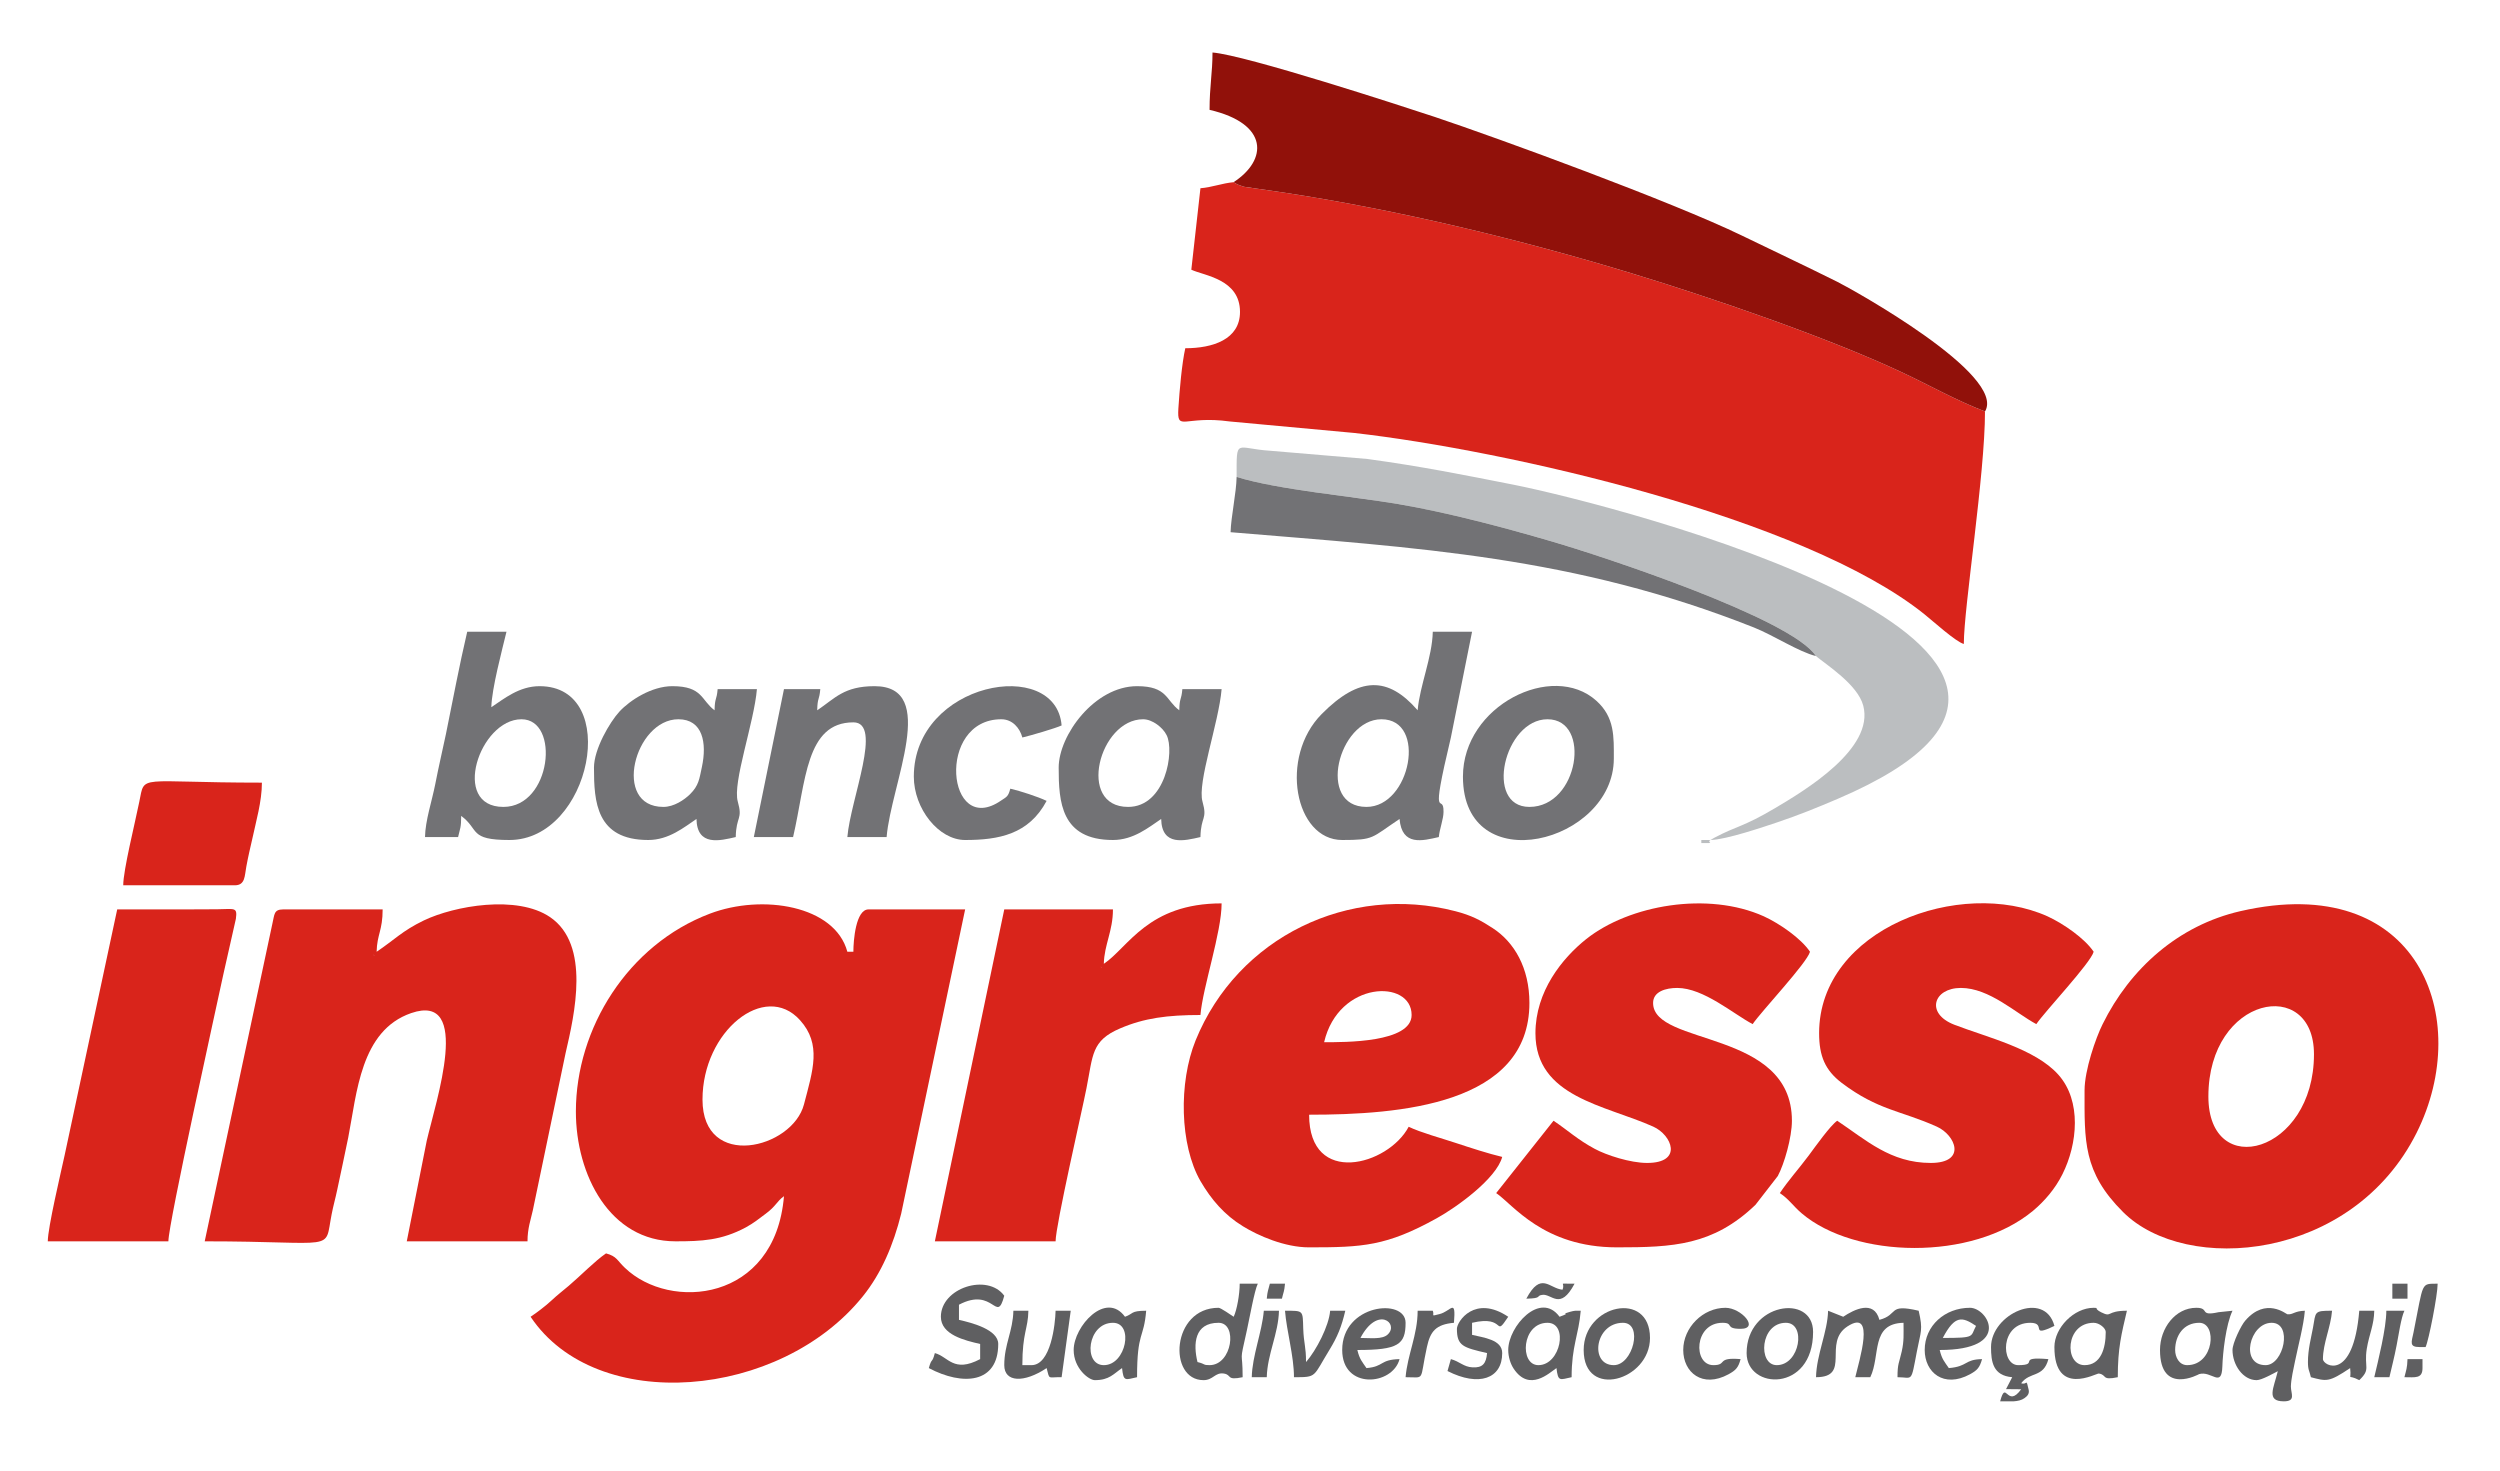
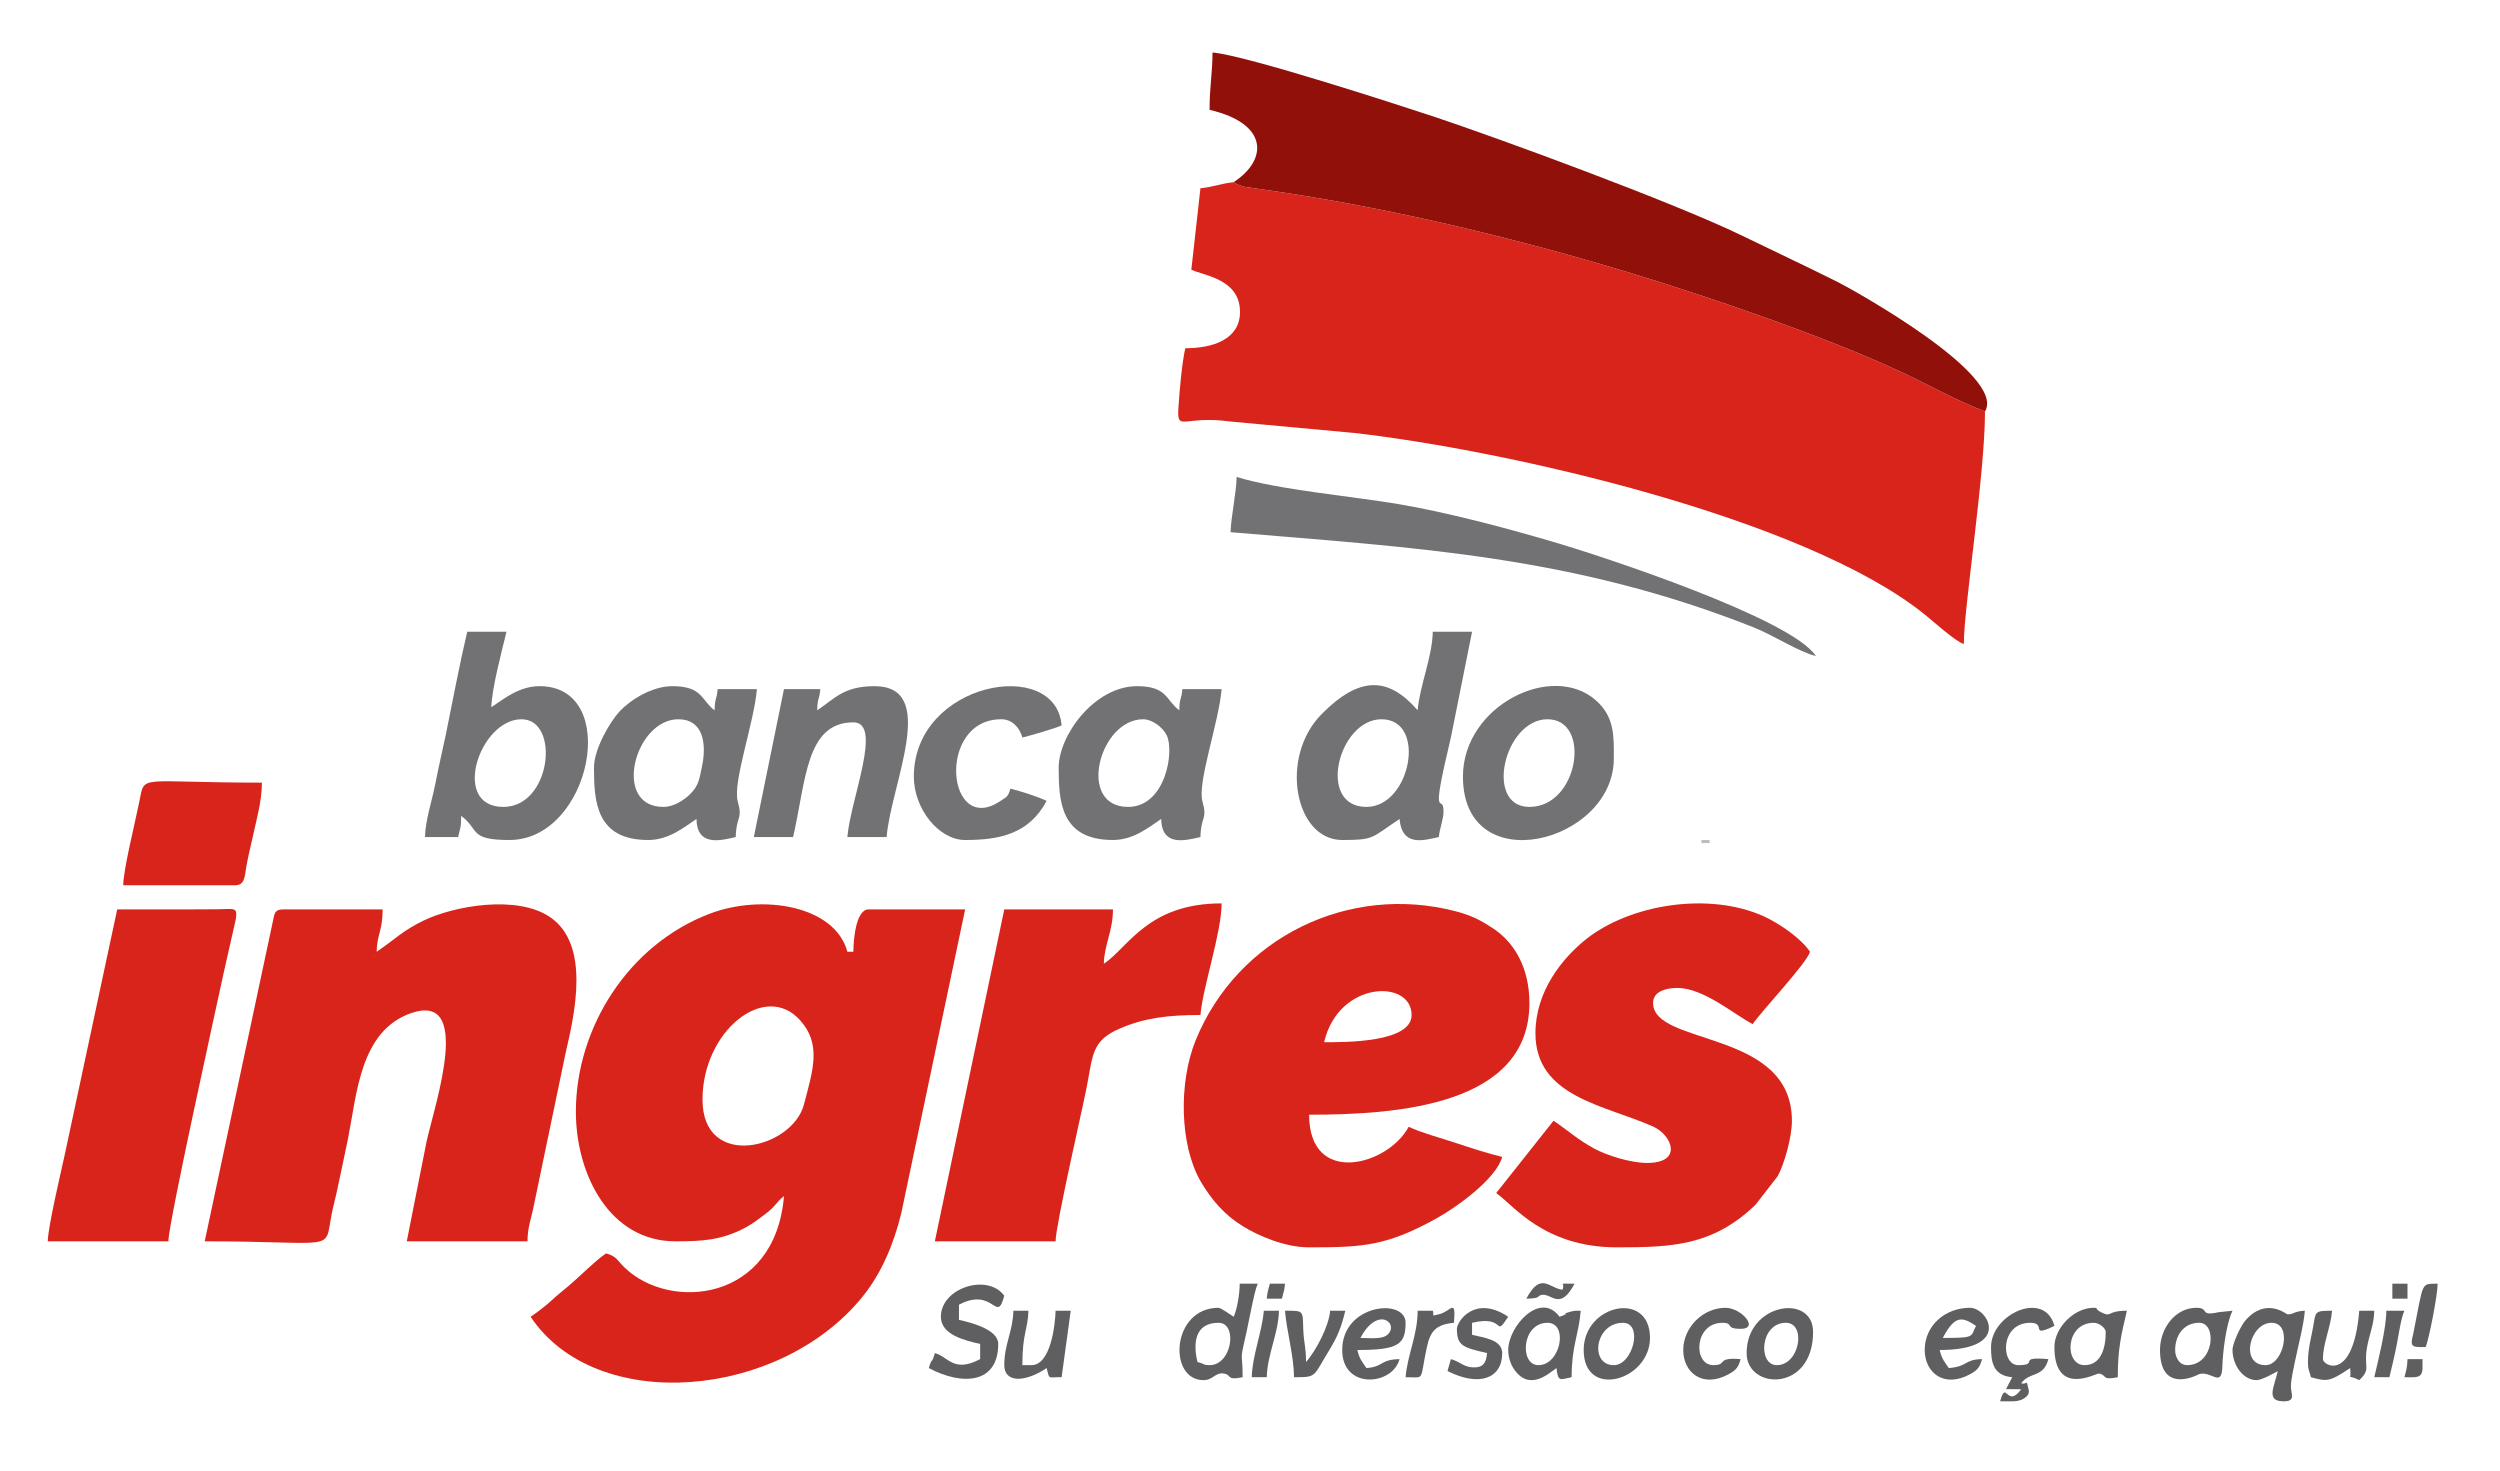
<svg xmlns="http://www.w3.org/2000/svg" xml:space="preserve" width="170mm" height="100mm" version="1.1" style="shape-rendering:geometricPrecision; text-rendering:geometricPrecision; image-rendering:optimizeQuality; fill-rule:evenodd; clip-rule:evenodd" viewBox="0 0 17000 10000">
  <defs>
    <style type="text/css">
   
    .fil4 {fill:#5F5F61}
    .fil3 {fill:#727275}
    .fil1 {fill:#91110A}
    .fil2 {fill:#BBBEC0}
    .fil0 {fill:#D9241B}
   
  </style>
  </defs>
  <g id="Camada_x0020_1">
    <g id="_787272782080">
      <path class="fil0" d="M13498 2798c-203,-78 -372,-176 -571,-269 -504,-236 -1296,-507 -1834,-671 -750,-228 -1578,-429 -2367,-549l-267 -39c-9,-2 -39,-14 -45,-16l-26 -15c-78,7 -147,35 -225,41l-62 554c87,41 331,63 331,287 0,187 -185,247 -372,247 -23,102 -39,284 -47,409 -10,163 38,46 350,89l845 78c1033,117 3056,574 3877,1232 60,48 214,188 269,203 0,-249 144,-1152 144,-1581z" />
      <path class="fil0" d="M4777 7477c0,-465 424,-806 663,-540 148,164 88,340 27,573 -79,302 -690,451 -690,-33zm-861 82c0,430 231,882 677,882 178,0 313,-6 479,-95 53,-29 90,-59 134,-92 74,-55 73,-82 125,-120 -60,721 -776,782 -1082,487 -53,-50 -54,-78 -128,-98 -74,50 -176,155 -253,220 -52,44 -70,56 -122,104 -39,36 -97,80 -138,107 448,670 1698,560 2260,-140 124,-154 207,-347 260,-561l435 -2069 -657 0c-87,0 -103,212 -103,288l-41 0c-84,-314 -577,-395 -935,-259 -557,211 -911,780 -911,1346z" />
      <path class="fil0" d="M2541 6492l6 6c-1,0 -8,-4 -6,-6zm20 -20c3,-119 41,-145 41,-288l-677 0c-64,0 -58,36 -72,93l-461 2164c913,0 812,77 863,-183 11,-58 26,-109 38,-167 26,-126 49,-225 75,-356 59,-301 83,-727 428,-846 416,-143 168,600 106,867l-136 685 821 0c0,-89 22,-146 36,-210l223 -1070c61,-263 171,-737 -106,-925 -224,-152 -649,-77 -858,23 -147,71 -200,132 -321,213z" />
-       <path class="fil0" d="M15017 7456c0,-686 718,-819 718,-287 0,674 -718,865 -718,287zm-842 -41c0,340 -12,555 262,827 428,427 1558,335 1996,-539 391,-782 12,-1785 -1199,-1507 -422,97 -750,391 -936,768 -47,94 -123,313 -123,451z" />
      <path class="fil0" d="M9004 7087c98,-420 595,-430 595,-185 0,189 -457,185 -595,185zm-102 1395c363,0 526,-8 868,-198 136,-75 406,-270 445,-417 -93,-22 -216,-62 -316,-95 -102,-34 -237,-70 -320,-110 -139,263 -677,410 -677,-82 619,0 1498,-69 1498,-760 0,-238 -103,-414 -250,-509 -81,-53 -145,-87 -254,-115 -721,-187 -1479,174 -1766,879 -116,287 -108,710 33,956 74,127 164,231 288,307 105,65 285,144 451,144z" />
-       <path class="fil0" d="M12370 7026c0,155 41,252 154,338 248,187 401,187 646,297 128,57 206,247 -41,247 -274,0 -441,-157 -636,-287 -49,35 -148,175 -194,237 -68,91 -138,168 -196,255 63,42 90,88 149,138 360,306 1157,327 1572,-17 79,-66 152,-151 201,-250 102,-204 132,-498 -29,-677 -158,-176 -484,-253 -707,-339 -198,-77 -141,-250 45,-250 193,0 374,172 513,246 58,-86 369,-415 390,-492 -60,-90 -205,-191 -314,-241 -591,-266 -1553,84 -1553,795z" />
      <path class="fil0" d="M10441 7026c0,435 473,488 801,635 127,57 205,247 -42,247 -114,0 -277,-53 -356,-96 -116,-62 -183,-126 -280,-191l-390 492c113,76 320,369 821,369 381,0 653,-12 942,-289l152 -196c44,-82 96,-262 96,-376 0,-624 -944,-506 -944,-801 0,-78 87,-102 164,-102 179,0 382,177 513,246 58,-86 369,-415 390,-492 -60,-90 -205,-191 -314,-241 -380,-171 -915,-78 -1208,155 -163,130 -345,355 -345,640z" />
      <path class="fil1" d="M8388 1239l26 15c6,2 36,14 45,16l267 39c789,120 1617,321 2367,549 538,164 1330,435 1834,671 199,93 368,191 571,269 149,-248 -901,-830 -1005,-882 -217,-108 -423,-205 -650,-315 -473,-229 -1645,-658 -2087,-806 -224,-74 -1281,-419 -1511,-438 0,139 -20,229 -20,390 405,94 395,342 163,492z" />
      <path class="fil0" d="M7486 6574l6 6c0,0 -8,-4 -6,-6zm20 -20c3,-131 62,-222 62,-370l-739 0 -472 2257 821 0c0,-108 184,-906 210,-1041 45,-226 32,-323 229,-407 163,-70 321,-91 546,-91 16,-190 144,-562 144,-759 -502,0 -634,299 -801,411z" />
-       <path class="fil2" d="M8409 3243c273,86 794,133 1096,184 336,57 727,161 1041,253 352,102 1638,527 1802,781 72,60 284,194 322,337 78,294 -400,579 -599,697 -223,132 -256,118 -414,202l-26 15c107,-2 361,-89 454,-120 146,-49 274,-101 414,-161 2357,-1009 -1532,-2001 -2207,-2135 -345,-68 -622,-124 -994,-175l-662 -56c-236,-15 -227,-92 -227,178z" />
      <path class="fil0" d="M325 8441l820 0c0,-122 327,-1596 375,-1821l84 -372c11,-82 -8,-66 -128,-65 -76,0 -152,1 -228,1 -151,0 -301,0 -451,0l-358 1674c-25,115 -114,491 -114,583z" />
      <path class="fil3" d="M12348 4461c-164,-254 -1450,-679 -1802,-781 -314,-92 -705,-196 -1041,-253 -302,-51 -823,-98 -1096,-184 -2,109 -38,269 -41,376 1278,107 2335,163 3559,648 135,54 305,166 421,194z" />
      <path class="fil3" d="M9292 5487c-341,0 -191,-596 102,-596 312,0 199,596 -102,596zm348 -657c-201,-232 -397,-232 -652,25 -291,293 -184,857 139,857 220,0 195,-13 390,-143 16,187 157,148 267,123 5,-55 32,-123 32,-171 2,-146 -99,118 50,-506l144 -719 -267 0c-4,174 -88,364 -103,534z" />
      <path class="fil3" d="M3423 5487c-360,0 -162,-596 123,-596 264,0 204,596 -123,596zm-533 205l225 0c14,-61 21,-63 21,-144 126,93 49,164 328,164 555,0 764,-1046 205,-1046 -139,0 -242,86 -328,143 3,-127 73,-388 103,-513l-267 0c-54,230 -97,462 -145,697 -23,110 -48,214 -72,338 -23,117 -68,249 -70,361z" />
      <path class="fil3" d="M7671 5487c-351,0 -196,-596 102,-596 64,0 135,57 160,108 55,108 -7,488 -262,488zm-472 -267c0,232 15,492 369,492 140,0 243,-86 328,-143 4,188 159,148 267,123 3,-145 49,-116 14,-241 -37,-128 111,-537 130,-765l-267 0c-7,80 -19,54 -21,144 -92,-68 -80,-164 -287,-164 -289,0 -533,334 -533,554z" />
      <path class="fil3" d="M4511 5487c-351,0 -196,-596 102,-596 166,0 195,161 160,324 -18,84 -21,126 -81,186 -39,38 -109,86 -181,86zm-472 -267c0,232 15,492 369,492 140,0 243,-86 328,-143 4,188 159,148 267,123 3,-145 49,-116 14,-241 -37,-128 111,-537 130,-765l-267 0c-7,80 -19,54 -21,144 -92,-68 -80,-164 -287,-164 -140,0 -288,95 -360,173 -66,72 -173,255 -173,381z" />
      <path class="fil3" d="M10400 5487c-309,0 -172,-596 123,-596 301,0 213,596 -123,596zm-452 -206c0,713 1026,451 1026,-123 0,-147 7,-280 -119,-393 -297,-268 -907,32 -907,516z" />
      <path class="fil3" d="M5557 4830c2,-90 14,-64 21,-144l-247 0 -205 1006 267 0c88,-378 85,-780 410,-780 202,0 -19,520 -41,780l267 0c30,-363 357,-1026 -82,-1026 -209,0 -269,83 -390,164z" />
      <path class="fil0" d="M838 6020l759 0c72,0 66,-66 78,-127 14,-76 27,-128 40,-186 26,-122 66,-257 66,-385 -857,0 -794,-62 -834,131 -28,140 -109,464 -109,567z" />
      <path class="fil3" d="M6214 5281c0,217 168,431 349,431 228,0 433,-38 554,-266 -58,-28 -178,-67 -247,-83 -14,54 -24,55 -63,81 -370,255 -443,-553 2,-553 76,0 126,60 143,124 52,-12 227,-63 267,-82 -39,-471 -1005,-296 -1005,348z" />
-       <path class="fil4" d="M12534 8954l0 0zm0 0l-103 -41c-3,143 -79,299 -82,452 241,0 44,-234 213,-345 195,-127 79,236 54,345l102 0c71,-147 1,-365 226,-370 0,79 4,122 -12,194 -18,81 -29,81 -29,176 105,0 90,45 132,-176 26,-138 43,-142 12,-276 -215,-50 -132,26 -267,62 -37,-139 -173,-70 -246,-21z" />
      <path class="fil4" d="M15406 9283c-178,0 -109,-288 41,-288 146,0 82,288 -41,288zm-225 -103c0,101 71,205 164,205 34,0 115,-46 144,-61 -27,114 -82,205 41,205 84,0 48,-52 48,-101 1,-50 19,-126 28,-171 22,-108 59,-244 67,-344 -73,2 -80,28 -119,24 -8,-1 -146,-119 -286,43 -28,31 -87,153 -87,200z" />
      <path class="fil4" d="M8225 9283c-47,0 -24,-7 -82,-21 -30,-122 -22,-267 143,-267 132,0 93,288 -61,288zm164 -329c-16,-10 -87,-61 -103,-61 -321,0 -346,492 -102,492 66,0 78,-54 138,-45 57,9 14,49 128,25 0,-200 -26,-73 29,-320 17,-76 51,-269 74,-316l-123 0c0,72 -19,179 -41,225z" />
      <path class="fil4" d="M6398 8954c0,123 163,161 267,185l0 103c-182,96 -216,-17 -308,-41 -20,76 -20,26 -41,102 230,122 472,106 472,-164 0,-98 -179,-144 -267,-164l0 -103c239,-126 255,137 308,-61 -113,-155 -431,-54 -431,143z" />
      <path class="fil4" d="M10461 9283c-130,0 -114,-288 62,-288 144,0 90,288 -62,288zm-205 -103c0,47 16,96 37,127 107,161 243,28 291,-4 11,95 23,79 103,62 0,-213 48,-286 62,-452 -40,0 -38,-2 -75,8 -81,23 29,-2 -69,33 -131,-178 -349,65 -349,226z" />
      <path class="fil4" d="M14175 9283c-140,0 -132,-288 62,-288 39,0 82,37 82,62 0,112 -33,226 -144,226zm-205 -123c0,342 285,177 302,180 58,9 15,49 129,25 0,-200 25,-293 62,-452 -143,0 -99,48 -174,11 -56,-28 -12,-31 -52,-31 -134,0 -267,136 -267,267z" />
-       <path class="fil4" d="M7506 9283c-143,0 -112,-288 62,-288 144,0 90,288 -62,288zm-205 -103c0,125 103,205 144,205 99,0 127,-43 185,-82 10,95 22,79 102,62 0,-314 46,-258 62,-452 -108,0 -86,21 -144,41 -130,-178 -349,65 -349,226z" />
      <path class="fil4" d="M14873 9283c-55,0 -82,-55 -82,-103 0,-99 58,-185 164,-185 124,0 101,288 -82,288zm-185 -103c0,312 266,164 266,164 84,-25 153,97 158,-51 3,-95 24,-286 69,-380l-95 10c-136,30 -57,-30 -151,-30 -143,0 -247,139 -247,287z" />
      <path class="fil4" d="M12082 9283c-130,0 -114,-288 62,-288 140,0 96,288 -62,288zm-205 -82c0,251 452,269 452,-144 0,-264 -452,-197 -452,144z" />
      <path class="fil4" d="M10974 9283c-167,0 -129,-288 62,-288 140,0 68,288 -62,288zm-205 -103c0,339 451,207 451,-82 0,-326 -451,-229 -451,82z" />
      <path class="fil4" d="M9251 9098c117,-222 264,-98 186,-24 -37,36 -120,24 -186,24zm-124 82c0,271 342,243 390,62 -136,3 -104,51 -225,61 -30,-44 -47,-60 -62,-123 278,0 328,-37 328,-185 0,-171 -431,-128 -431,185z" />
      <path class="fil4" d="M13211 9098c83,-158 133,-144 226,-82 -40,74 1,82 -226,82zm-123 82c0,152 129,262 308,165 49,-27 66,-45 82,-103 -122,2 -94,50 -226,61 -30,-44 -47,-60 -62,-123 495,0 328,-287 206,-287 -171,0 -308,122 -308,287z" />
      <path class="fil4" d="M6829 9283c0,118 135,122 288,20 22,83 5,60 102,62l62 -452 -103 0c-2,90 -32,370 -164,370l-62 0c0,-221 39,-247 41,-370l-102 0c-3,139 -62,228 -62,370z" />
      <path class="fil4" d="M15694 9262c0,56 10,57 20,103 107,28 121,36 267,-62 11,98 -28,35 62,82 81,-77 31,-84 51,-213 17,-102 49,-160 51,-259l-102 0c-41,488 -247,374 -247,329 0,-107 53,-216 62,-329 -124,0 -110,5 -130,117 -12,65 -34,145 -34,232z" />
      <path class="fil4" d="M13539 9160c0,100 13,194 144,205l-42 81 103 1c-98,135 -102,-72 -143,82l3 0 89 0c28,-2 53,-7 74,-22 23,-16 33,-33 28,-56 -19,-85 -8,-30 -51,-45 60,-81 151,-35 185,-164 -223,-19 -55,41 -205,41 -120,0 -125,-288 82,-288 116,0 -11,105 164,21 -66,-247 -431,-81 -431,144z" />
      <path class="fil4" d="M11446 9180c0,152 130,262 308,165 49,-27 67,-45 82,-103 -169,-14 -87,41 -185,41 -140,0 -132,-288 62,-288 80,0 13,41 123,41 131,0 5,-143 -103,-143 -153,0 -287,134 -287,287z" />
      <path class="fil4" d="M9907 9036c0,117 43,127 205,165 -6,72 -31,101 -99,97 -61,-3 -87,-40 -147,-56l-23 81c214,109 372,52 372,-122 0,-92 -127,-105 -205,-124l0 -82c237,-56 145,110 246,-41 -227,-152 -349,32 -349,82z" />
      <path class="fil4" d="M8799 9365c159,0 127,0 243,-189 52,-85 81,-155 106,-263l-103 0c-8,103 -94,269 -164,349 0,-108 -15,-122 -19,-227 -4,-126 4,-122 -124,-122 11,139 61,308 61,452z" />
      <path class="fil4" d="M9743 8913l-103 0c0,164 -69,298 -82,452 137,0 93,33 145,-205 23,-107 61,-154 184,-165 14,-173 -20,-78 -99,-59 -64,16 -32,11 -45,-23z" />
      <path class="fil4" d="M8512 9365l102 0c4,-157 79,-295 83,-452l-103 0c-12,144 -79,307 -82,452z" />
      <path class="fil4" d="M16145 9365l103 0c17,-76 32,-128 49,-217 14,-71 30,-187 53,-235l-123 0c0,119 -56,342 -82,452z" />
      <path class="fil4" d="M16453 9160l41 0c22,-47 82,-355 82,-431 -116,2 -94,-19 -164,331 -14,67 -31,100 41,100z" />
      <path class="fil4" d="M10379 8831c113,-2 62,-20 109,-26 64,-9 121,110 219,-76 -124,2 -60,-14 -82,41 -90,-8 -146,-127 -246,61z" />
      <path class="fil4" d="M16350 9365c72,0 123,12 123,-62l0 -61 -102 0c-2,62 -9,74 -21,123z" />
      <path class="fil4" d="M8614 8831l103 0c11,-47 16,-47 21,-102l-103 0c-11,46 -16,47 -21,102z" />
      <polygon class="fil4" points="16268,8831 16371,8831 16371,8729 16268,8729 " />
      <path class="fil2" d="M11631 5712l-62 0 0 21c109,0 31,0 62,-21z" />
    </g>
  </g>
</svg>